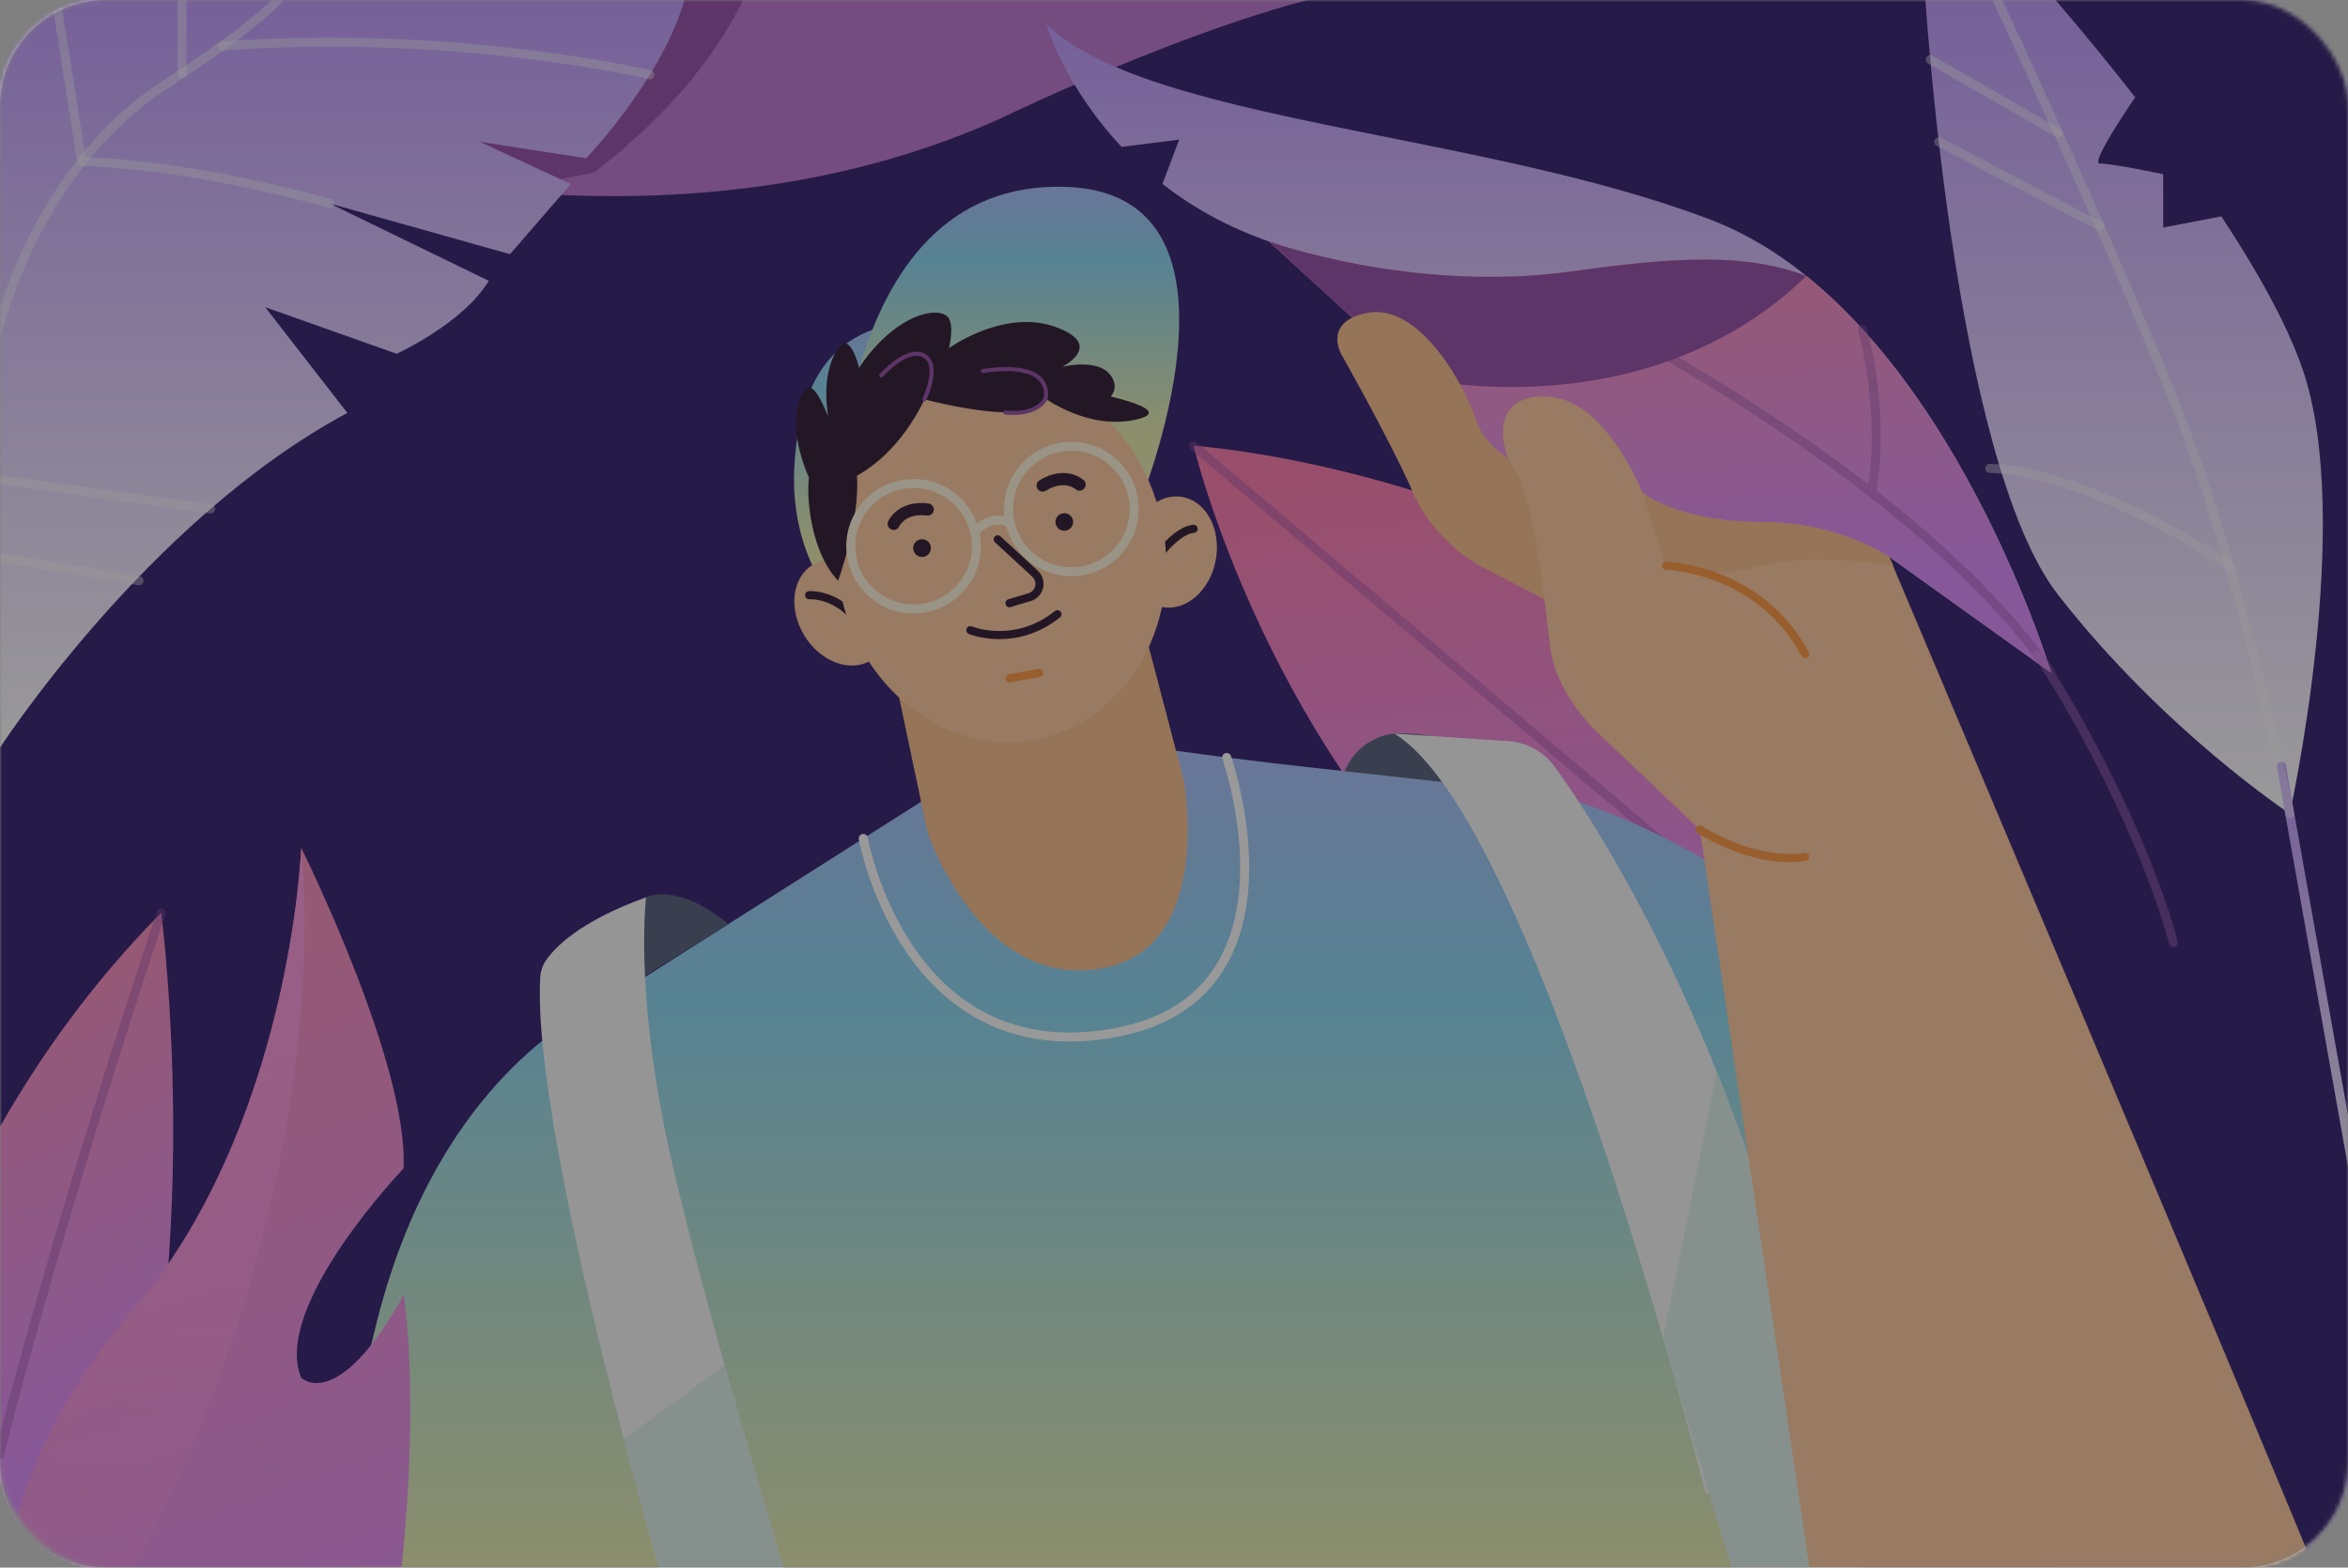
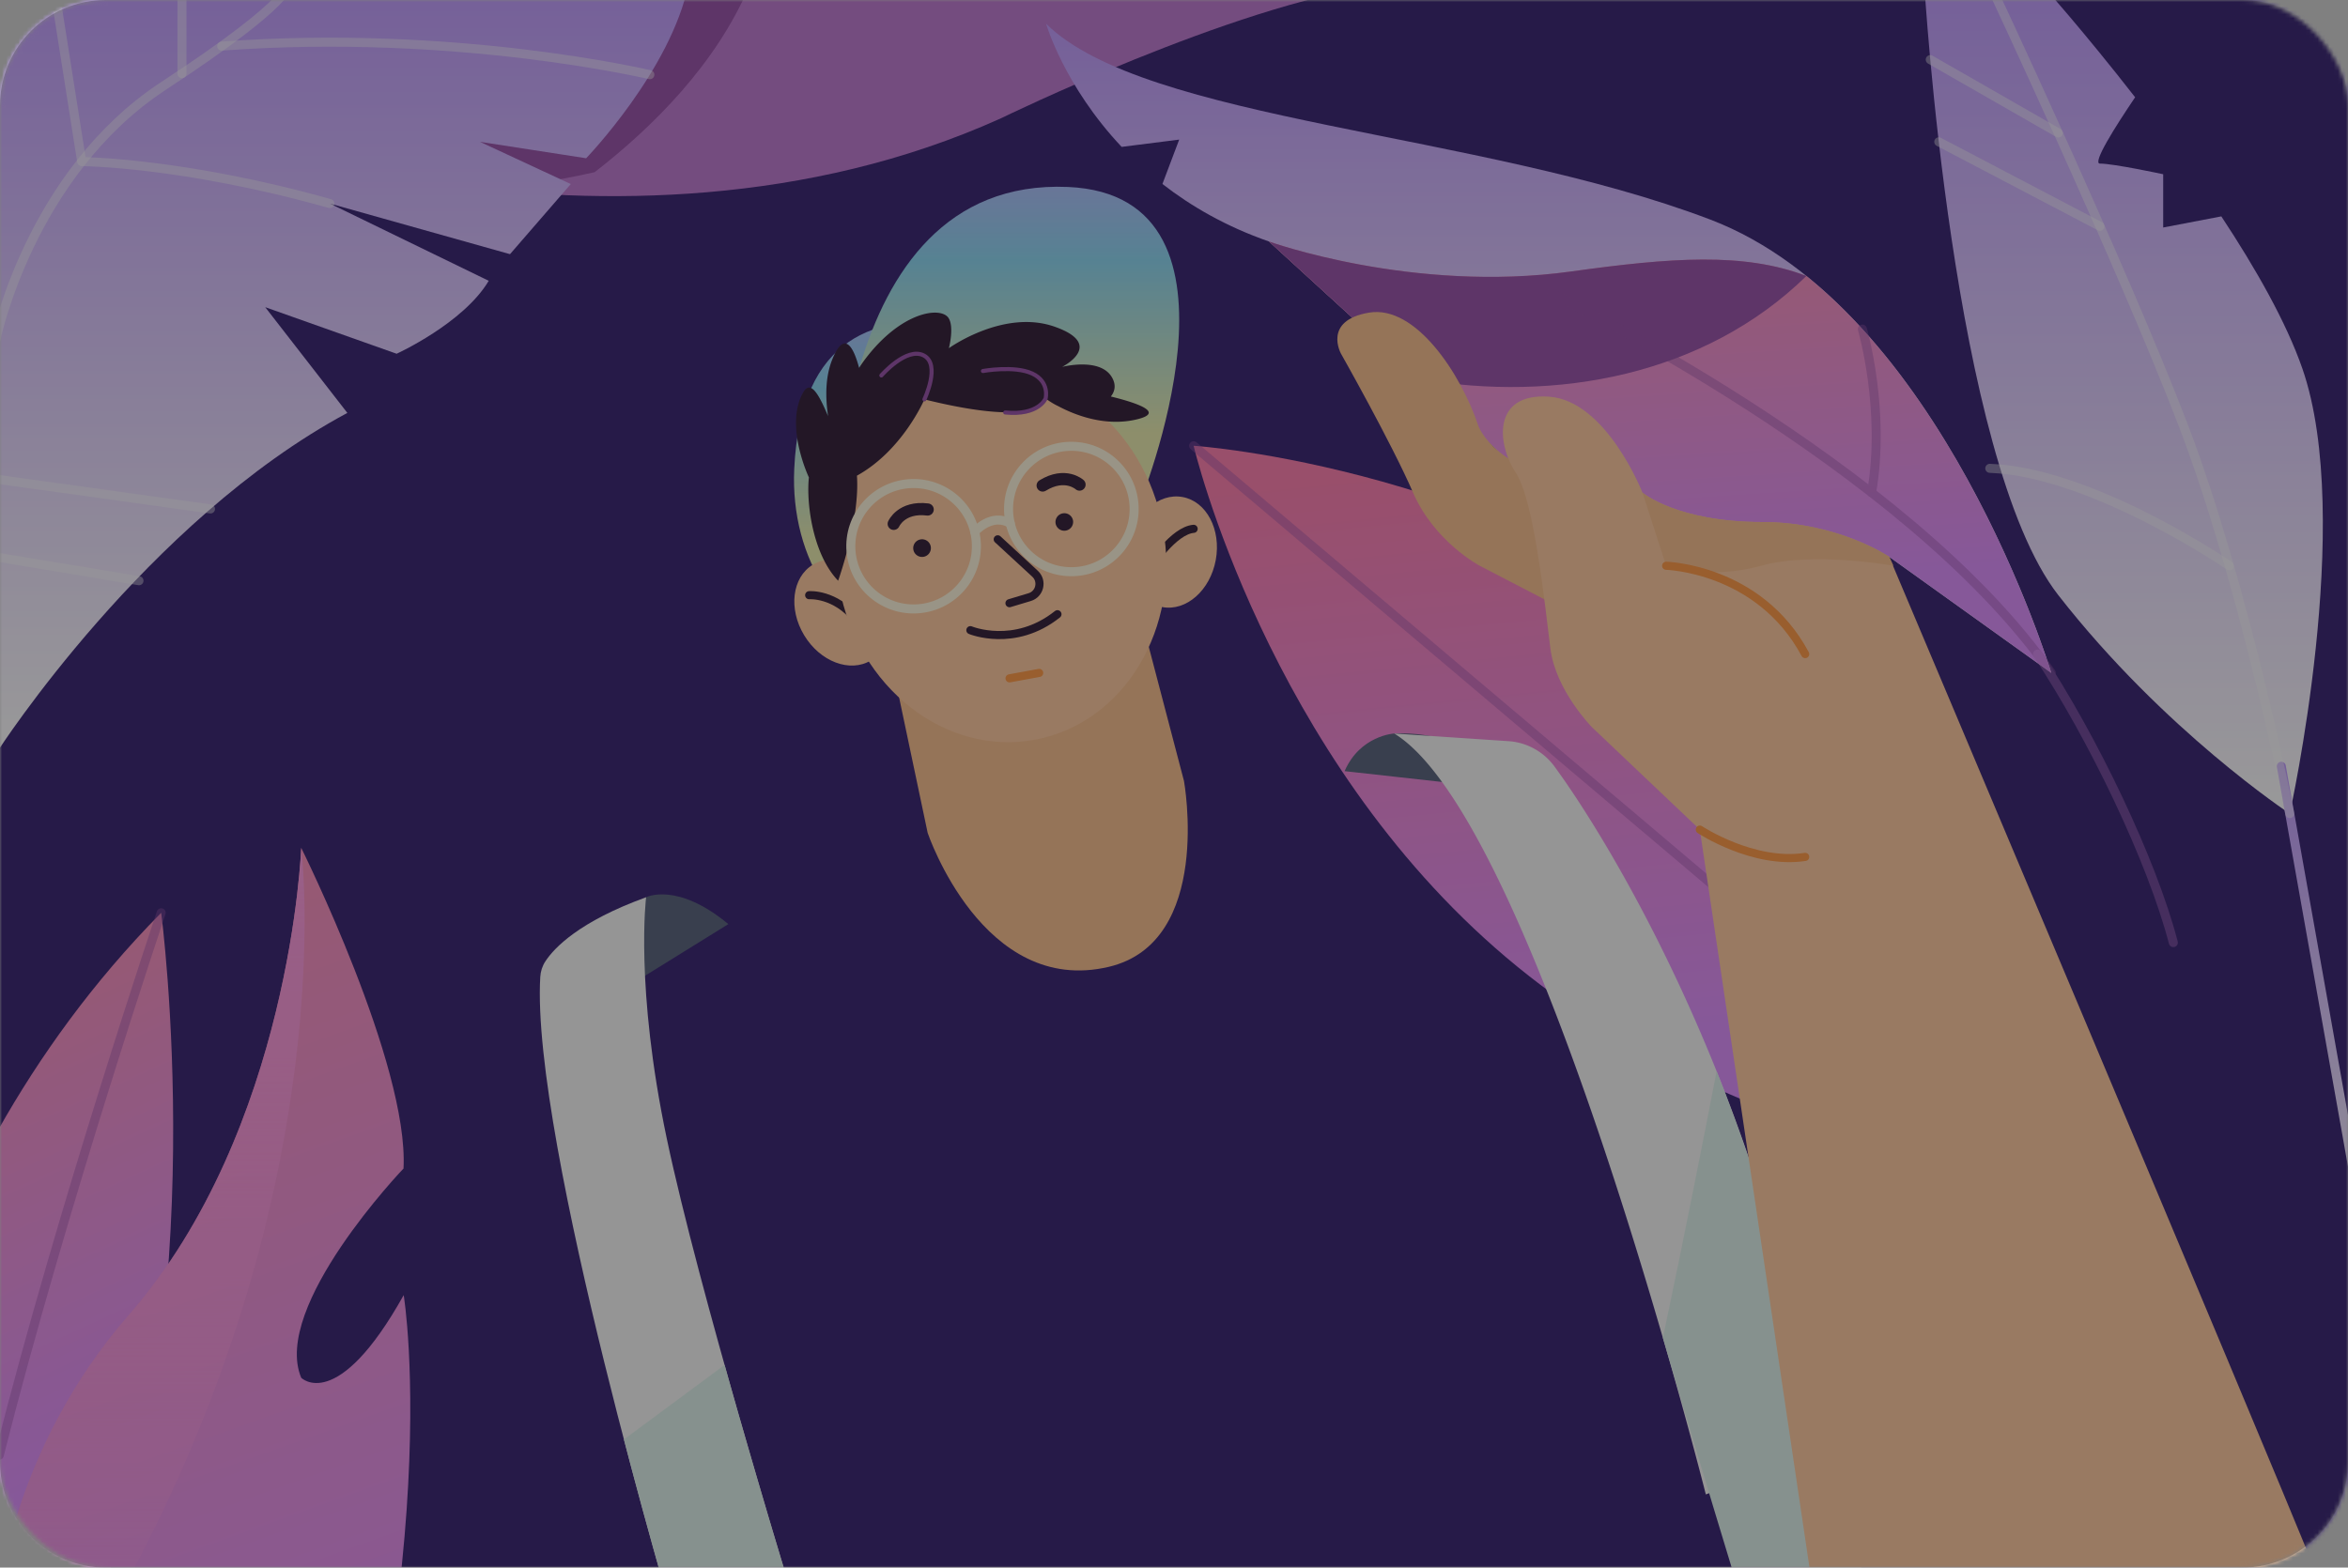
<svg xmlns="http://www.w3.org/2000/svg" width="578" height="386" fill="none">
  <rect width="100%" height="100%" fill="#808080" stroke="none" />
  <mask id="a" width="578" height="386" x="0" y="0" maskUnits="userSpaceOnUse" style="mask-type:luminance">
    <rect width="578" height="386" fill="#fff" rx="26" />
  </mask>
  <g mask="url(#a)">
    <path fill="#402C78" d="M592-4H-14v492h606V-4Z" />
    <path fill="url(#b)" d="M507.901 290.922s-77.974-5.114-137.087-55.14c-59.114-50.025-76.982-126.018-76.982-126.018s77.974 5.114 137.087 55.139c59.114 50.025 76.982 126.019 76.982 126.019Z" />
    <path stroke="#9C59AD" stroke-linecap="round" stroke-linejoin="round" stroke-miterlimit="10" stroke-opacity=".4" stroke-width="2.222" d="m293.832 109.765 214.069 181.157" />
    <path fill="#C27FD3" d="M42.12 29.12s108.759 43.14 204.282.008c0 0 57.119-27.88 92.58-32.636L42.492-4l-.372 33.12Z" />
    <path fill="#9C59AD" d="m-17.508-4-.372 33.12S62.905 61.157 146.377 42.4c14.001-10.845 29.95-26.524 38.171-46.063L-17.507-4Z" />
    <path fill="url(#c)" d="M566.759 90.735c-3.939-11.355-11.43-24.565-19.943-37.453l-14.311 2.74V42.905s-12.187-2.624-15.567-2.624c-1.968 0 3.635-8.897 8.659-16.33C512.935 7.69 502.483-4 502.483-4h-28.79s6.895 117.098 32.998 150.553c26.103 33.455 56.967 53.791 56.967 53.791s16.051-72.273 3.101-109.609Z" />
    <path stroke="url(#d)" stroke-linecap="round" stroke-linejoin="round" stroke-miterlimit="10" stroke-width="2.222" d="M561.583 188.687 585 320.268" />
    <path stroke="#fff" stroke-linecap="round" stroke-linejoin="round" stroke-miterlimit="10" stroke-width="2.222" d="M563.658 200.344s-11.163-56.416-26.268-95.776C522.287 65.208 489.823-3.999 489.823-3.999" opacity=".4" />
    <path stroke="#fff" stroke-linecap="round" stroke-linejoin="round" stroke-miterlimit="10" stroke-width="2.222" d="M548.785 139.312s-33.637-23.078-58.961-23.991M516.938 55.723 477.264 34.92M475.166 14.682l31.525 18.065" opacity=".4" />
    <path fill="url(#e)" d="M420.985 54.056C364.1 32.408 281.93 29.948 257.511 5.84c0 0 4.389 15.24 18.602 30.329l14.166-1.793-4.127 10.928c7.051 5.488 15.692 10.495 26.234 14.164l55.244 50.522 24.543 24.774 72.891 2.347 39.893 28.585s-27.086-89.992-83.972-111.64Z" />
    <path fill="url(#f)" d="M444.673 67.96c-15.41-5.9-33.448-4.516-57.915-1.112-38.905 5.412-74.372-7.38-74.372-7.38l55.244 50.522 24.543 24.774 72.891 2.347 39.893 28.585s-19.544-64.91-60.284-97.735Z" />
    <path fill="#9C59AD" d="M444.673 67.96c-15.41-5.9-33.448-4.516-57.915-1.112-38.905 5.412-74.372-7.38-74.372-7.38l37.036 33.871c33.618 5.81 70.185-.883 95.251-25.378Z" />
    <g stroke-linecap="round" stroke-linejoin="round" stroke-miterlimit="10" stroke-width="2.222" opacity=".4">
      <path stroke="#9C59AD" d="M381.918 72.26s87.086 41.732 123.039 93.436" />
      <path stroke="#9C59AD" d="M458.458 81.04s5.797 19.92 2.261 40.256" />
      <path stroke="#C27FD3" d="M501.581 161.066C515.3 181.73 529.829 212.145 535 232.101" />
    </g>
    <path fill="url(#g)" d="M39.676 224.768C22.803 241.862 9.688 260.235-.508 278.343v115.904l24.479.563c28.762-71.424 15.705-170.042 15.705-170.042Z" />
    <path stroke="#9C59AD" stroke-linecap="round" stroke-linejoin="round" stroke-miterlimit="10" stroke-opacity=".4" stroke-width="2.222" d="M39.675 224.768S15.24 297.307-.184 358.338" />
-     <path fill="url(#h)" d="m228.363 196.388-78.011 49.547s-41.371 14.76-57.624 79.704c-16.252 64.944-30.535 162.36-30.535 162.36H527.12l-51.713-235.176s-59.717-55.987-106.874-59.532c-43.046-3.235-79.031-8.433-79.031-8.433l-61.139 11.53Z" />
    <path fill="url(#i)" d="M-.508 394.809s2.736-37.169 32.228-71.01c39.956-45.848 42.428-115.028 42.428-115.028s26.508 53.286 25.187 78.961c0 0-32.53 33.979-25.187 51.528 0 0 8.85 8.991 25.23-20.352 0 0 12.425 74.523-31.504 199.285H-.508V394.809Z" />
    <path fill="url(#j)" d="M-.508 394.809v44.5c88.853-119.687 74.656-230.538 74.656-230.538s-2.47 69.18-42.427 115.028C2.228 357.64-.508 394.809-.508 394.809Z" />
    <path fill="#F9C193" d="m228.363 205.099-8.607-40.835 61.604-10.452 10.096 38.495s7.217 39.646-18.469 45.756c-31.024 7.38-44.624-32.964-44.624-32.964Z" />
    <path fill="url(#k)" d="M266.654 123.658c-2.554 22.085-20.549 38.151-40.193 35.884-19.644-2.268-31.987-21.887-30.944-44.093 1.55-33.053 20.549-38.151 40.193-35.884 19.643 2.266 33.497 22.008 30.944 44.093Z" />
    <path fill="url(#l)" d="M205.703 135.49s-2.866-92.035 57.184-89.454c48.918 2.102 17.401 78.545 17.401 78.545l-74.585 10.909Z" />
    <path fill="#FFCCA3" d="M216.509 145.236c3.942 6.51 2.988 14.296-2.132 17.389-5.12 3.095-12.467.326-16.409-6.184-3.942-6.51-2.987-14.296 2.133-17.389 5.12-3.094 12.465-.325 16.408 6.184Z" />
    <path stroke="#3B2740" stroke-linecap="round" stroke-linejoin="round" stroke-miterlimit="10" stroke-width="2" d="M199.192 146.562s6.416-.509 11.624 6.04" />
    <path fill="#FFCCA3" d="M299.282 137.887c1.373-7.483-2.286-14.423-8.172-15.5-5.886-1.078-11.77 4.116-13.143 11.599-1.372 7.484 2.287 14.423 8.173 15.501 5.886 1.077 11.77-4.116 13.142-11.6Z" />
    <path stroke="#3B2740" stroke-linecap="round" stroke-linejoin="round" stroke-miterlimit="10" stroke-width="2" d="M283.318 139.313s5.562-8.66 10.513-9.097" />
    <path fill="#FFCCA3" d="M254.687 182.159c22.005-4.034 36.139-27.474 31.568-52.356-4.571-24.881-26.115-41.782-48.12-37.748-22.006 4.034-36.139 27.475-31.569 52.357 4.571 24.881 26.115 41.781 48.121 37.747Z" />
    <path fill="#3B2740" d="M273.456 97.635c.953-1.215 1.392-2.804.25-4.749-2.916-4.968-12.235-2.546-12.235-2.546s10.768-5.438-1.815-9.884c-12.584-4.447-26.07 5.279-26.07 5.279s1.387-5.288-.122-7.481c-1.935-2.814-11.612-1.608-20.562 10.271a33.43 33.43 0 0 0-1.42 2.055c-1.23-4.626-3.5-9.717-6.598-2.085-1.726 4.25-1.735 9.27-1.039 13.963-1.941-4.54-4.14-9.21-6.078-5.906-4.766 8.127 1.356 21.01 1.356 21.01-.685 6.417.978 18.954 7.197 25.437 0 0 5.402-15.013 4.63-25.87 11.255-6.221 16.606-18.784 16.606-18.784 29.379 7.287 29.837-.217 29.837-.217s.141.103.394.273a17.83 17.83 0 0 0 2.733 1.623c4.04 2.15 11.496 5.127 19.348 3.239 6.929-1.667.198-4.004-6.412-5.628Z" />
    <path stroke="#9C59AD" stroke-linecap="round" stroke-linejoin="round" stroke-miterlimit="10" d="M227.556 98.345s4.098-8.588-.15-10.81c-4.247-2.223-10.447 4.916-10.447 4.916M241.963 91.357s7.753-1.41 12.132.623c4.38 2.031 3.299 6.148 3.299 6.148s-1.722 4.261-9.942 3.441" />
    <path stroke="#FFF7DF" stroke-linecap="round" stroke-linejoin="round" stroke-miterlimit="10" stroke-width="2.222" d="M226.121 149.898c8.511-.673 14.863-8.111 14.188-16.613-.674-8.501-8.12-14.846-16.63-14.173-8.51.674-14.862 8.112-14.188 16.613.675 8.501 8.12 14.847 16.63 14.173ZM264.236 140.769c8.532-.278 15.223-7.414 14.944-15.938-.279-8.523-7.422-15.207-15.955-14.928-8.532.279-15.223 7.415-14.943 15.938.279 8.524 7.422 15.207 15.954 14.928Z" />
    <path stroke="#FFF7DF" stroke-linecap="round" stroke-linejoin="round" stroke-miterlimit="10" stroke-width="2.222" d="M239.938 130.947s4.132-4.769 8.748-2.068" />
    <path fill="#3B2740" d="M224.841 135.358a2.175 2.175 0 0 1 4.279-.785 2.175 2.175 0 0 1-4.279.785ZM259.86 128.94a2.173 2.173 0 0 1 1.747-2.53 2.177 2.177 0 0 1 2.533 1.745 2.176 2.176 0 0 1-4.28.785Z" />
    <path stroke="#3B2740" stroke-linecap="round" stroke-linejoin="round" stroke-miterlimit="10" stroke-width="2" d="M238.873 155.174s10.847 4.515 21.437-3.929M245.61 132.802l9.182 8.472c1.938 1.789 1.195 5.006-1.332 5.765l-4.961 1.49" />
    <path stroke="#3B2740" stroke-linecap="round" stroke-linejoin="round" stroke-miterlimit="10" stroke-width="3" d="M220 128.993s1.873-4.345 8.363-3.534M265.744 119.326s-3.5-3.187-9.077.227" />
    <path stroke="#FF9C4D" stroke-linecap="round" stroke-linejoin="round" stroke-miterlimit="10" stroke-width="2" d="m248.518 167.035 7.296-1.338" />
-     <path stroke="#fff" stroke-linecap="round" stroke-linejoin="round" stroke-miterlimit="10" stroke-width="2.222" d="M212.511 206.456s10.22 57.336 61.952 47.843c48.266-8.856 27.503-67.777 27.503-67.777" />
    <path fill="#5F6982" d="M159.052 220.941s7.57-3.9 20.243 6.611l-26.481 16.415s-7.223-17.024 6.238-23.026Z" />
    <path fill="#F8F8F8" d="M166.234 400.165s-35.579-119.581-33.239-159.589c.08-1.374.499-2.7 1.255-3.851 2.177-3.32 8.295-9.799 24.802-15.785 0 0-2.79 22.042 5.09 59.434 7.88 37.392 29.591 108.319 29.591 108.319l-27.499 11.472Z" />
    <path fill="#E0F2ED" d="m166.234 400.165 27.499-11.471s-7.552-24.673-15.366-52.588l-24.783 18.351c6.8 26.045 12.65 45.708 12.65 45.708Z" />
    <path fill="#5F6982" d="M343.207 180.619s-8.383.454-12.214 9.269l43.942 4.88s-11.251-15.013-31.728-14.149Z" />
    <path fill="#F8F8F8" d="M419.919 367.995s-41.743-166.1-76.711-187.375l28.117 1.882a15.28 15.28 0 0 1 11.297 6.186c12.452 16.937 51.623 79.362 65.697 167.744l-28.4 11.563Z" />
    <path fill="#E0F2ED" d="M409.346 329.432c6.568 22.628 20.572 68.563 20.572 68.563l28.4-11.564c-5.653-35.497-25.355-96.801-35.747-122.658-3.26 16.922-7.955 40.718-13.225 65.659Z" />
    <path fill="#F9C193" d="m392.173 153.812-27.909-14.5s-11.163-5.88-16.417-18.017c-5.253-12.135-17.73-34.19-17.73-34.19s-4.597-8.19 6.895-10.124c11.492-1.934 22.655 15.122 26.923 27.914 0 0 4.268 12.251 28.238 14.162v34.755Z" />
    <path fill="#FFCCA3" d="m448.646 407.639-30.207-203.36-26.596-25.256s-8.865-9.019-10.178-19.27c-1.313-10.25-3.94-36.49-8.537-43.378-4.597-6.888-5.91-19.68 8.208-18.696 14.118.984 22.984 23.616 22.984 23.616s8.424 7.251 29.55 7.251c18.612 0 31.193 8.563 31.193 8.563S557.523 355.841 570 387l-35.001 59.998s-64.025 21.649-86.353-39.359Z" />
    <path fill="#F9C193" d="M433.543 139.312c12.805-3.585 32.563 0 32.563 0l-1.042-2.202s-12.581-8.564-31.193-8.564c-21.125 0-29.55-7.251-29.55-7.251l5.828 18.017s10.589 3.585 23.394 0Z" />
    <path stroke="#FF9C4D" stroke-linecap="round" stroke-linejoin="round" stroke-miterlimit="10" stroke-width="2" d="M410.149 139.312s22.902.598 34.229 21.753M418.44 204.28s13.133 8.692 25.938 6.724" />
    <path fill="url(#m)" d="M-.508 184.859s36.42-56.558 86.012-83.184L65.289 75.638l32.346 11.467s16.424-7.465 22.674-17.96L81.191 50.12l44.354 12.464 14.96-17.261-22.356-10.401 26.141 4.046S165.182 17.32 169.511-4H-.508v188.859Z" />
    <path stroke="#fff" stroke-linecap="round" stroke-linejoin="round" stroke-miterlimit="10" stroke-width="2.222" d="M-1 83.576S7.315 42.74 40.341 21.092C73.368-.556 70.906-4 70.906-4" opacity=".4" />
    <path stroke="#fff" stroke-linecap="round" stroke-linejoin="round" stroke-miterlimit="10" stroke-width="2.222" d="M54.575 11.355c57.702-4.285 105.401 7.039 105.401 7.039M-1 117.975l52.816 7.349M-1 137.139l35.213 5.858M13.283-3.508l6.826 43.296s24.814.14 61.082 10.332M44.794 18.14V-4" opacity=".4" />
    <path fill="#000" d="M0 26C0 11.64 11.64 0 26 0h526c14.359 0 26 11.64 26 26v334c0 14.359-11.641 26-26 26H26c-14.36 0-26-11.641-26-26V26Z" opacity=".4" />
  </g>
  <defs>
    <linearGradient id="h" x1="294.656" x2="294.656" y1="184.858" y2="487.999" gradientUnits="userSpaceOnUse">
      <stop stop-color="#AFC4FD" />
      <stop offset=".203" stop-color="#90D9F4" />
      <stop offset=".677" stop-color="#EBEDB2" />
    </linearGradient>
    <linearGradient id="b" x1="400.866" x2="415.035" y1="109.764" y2="253.008" gradientUnits="userSpaceOnUse">
      <stop stop-color="#FF83B2" />
      <stop offset="1" stop-color="#E093FF" />
    </linearGradient>
    <linearGradient id="d" x1="573.292" x2="573.292" y1="188.687" y2="320.268" gradientUnits="userSpaceOnUse">
      <stop stop-color="#C39FFF" />
      <stop offset="1" stop-color="#fff" />
    </linearGradient>
    <linearGradient id="e" x1="381.234" x2="381.234" y1="5.84" y2="165.696" gradientUnits="userSpaceOnUse">
      <stop stop-color="#C39FFF" />
      <stop offset="1" stop-color="#fff" />
    </linearGradient>
    <linearGradient id="f" x1="408.672" x2="414.118" y1="59.468" y2="143.935" gradientUnits="userSpaceOnUse">
      <stop stop-color="#FC95BC" />
      <stop offset="1" stop-color="#E093FF" />
    </linearGradient>
    <linearGradient id="g" x1="21.063" x2="72.661" y1="224.768" y2="336.766" gradientUnits="userSpaceOnUse">
      <stop stop-color="#FC95BC" />
      <stop offset="1" stop-color="#E093FF" />
    </linearGradient>
    <linearGradient id="c" x1="522.75" x2="522.75" y1="-4" y2="200.344" gradientUnits="userSpaceOnUse">
      <stop stop-color="#C39FFF" />
      <stop offset="1" stop-color="#fff" />
    </linearGradient>
    <linearGradient id="i" x1="50.246" x2="128.355" y1="208.771" y2="427.999" gradientUnits="userSpaceOnUse">
      <stop stop-color="#FC95BC" />
      <stop offset="1" stop-color="#E093FF" />
    </linearGradient>
    <linearGradient id="j" x1="37.237" x2="37.237" y1="208.771" y2="439.309" gradientUnits="userSpaceOnUse">
      <stop stop-color="#FF9EE2" />
      <stop offset="1" stop-color="#FF9EE2" stop-opacity="0" />
    </linearGradient>
    <linearGradient id="k" x1="231.206" x2="231.206" y1="79.1" y2="159.755" gradientUnits="userSpaceOnUse">
      <stop stop-color="#AFC4FD" />
      <stop offset=".203" stop-color="#90D9F4" />
      <stop offset=".677" stop-color="#EBEDB2" />
    </linearGradient>
    <linearGradient id="l" x1="247.98" x2="247.98" y1="45.982" y2="135.49" gradientUnits="userSpaceOnUse">
      <stop stop-color="#AFC4FD" />
      <stop offset=".203" stop-color="#90D9F4" />
      <stop offset=".677" stop-color="#EBEDB2" />
    </linearGradient>
    <linearGradient id="m" x1="84.502" x2="84.502" y1="-4" y2="184.859" gradientUnits="userSpaceOnUse">
      <stop stop-color="#C39FFF" />
      <stop offset="1" stop-color="#fff" />
    </linearGradient>
  </defs>
</svg>